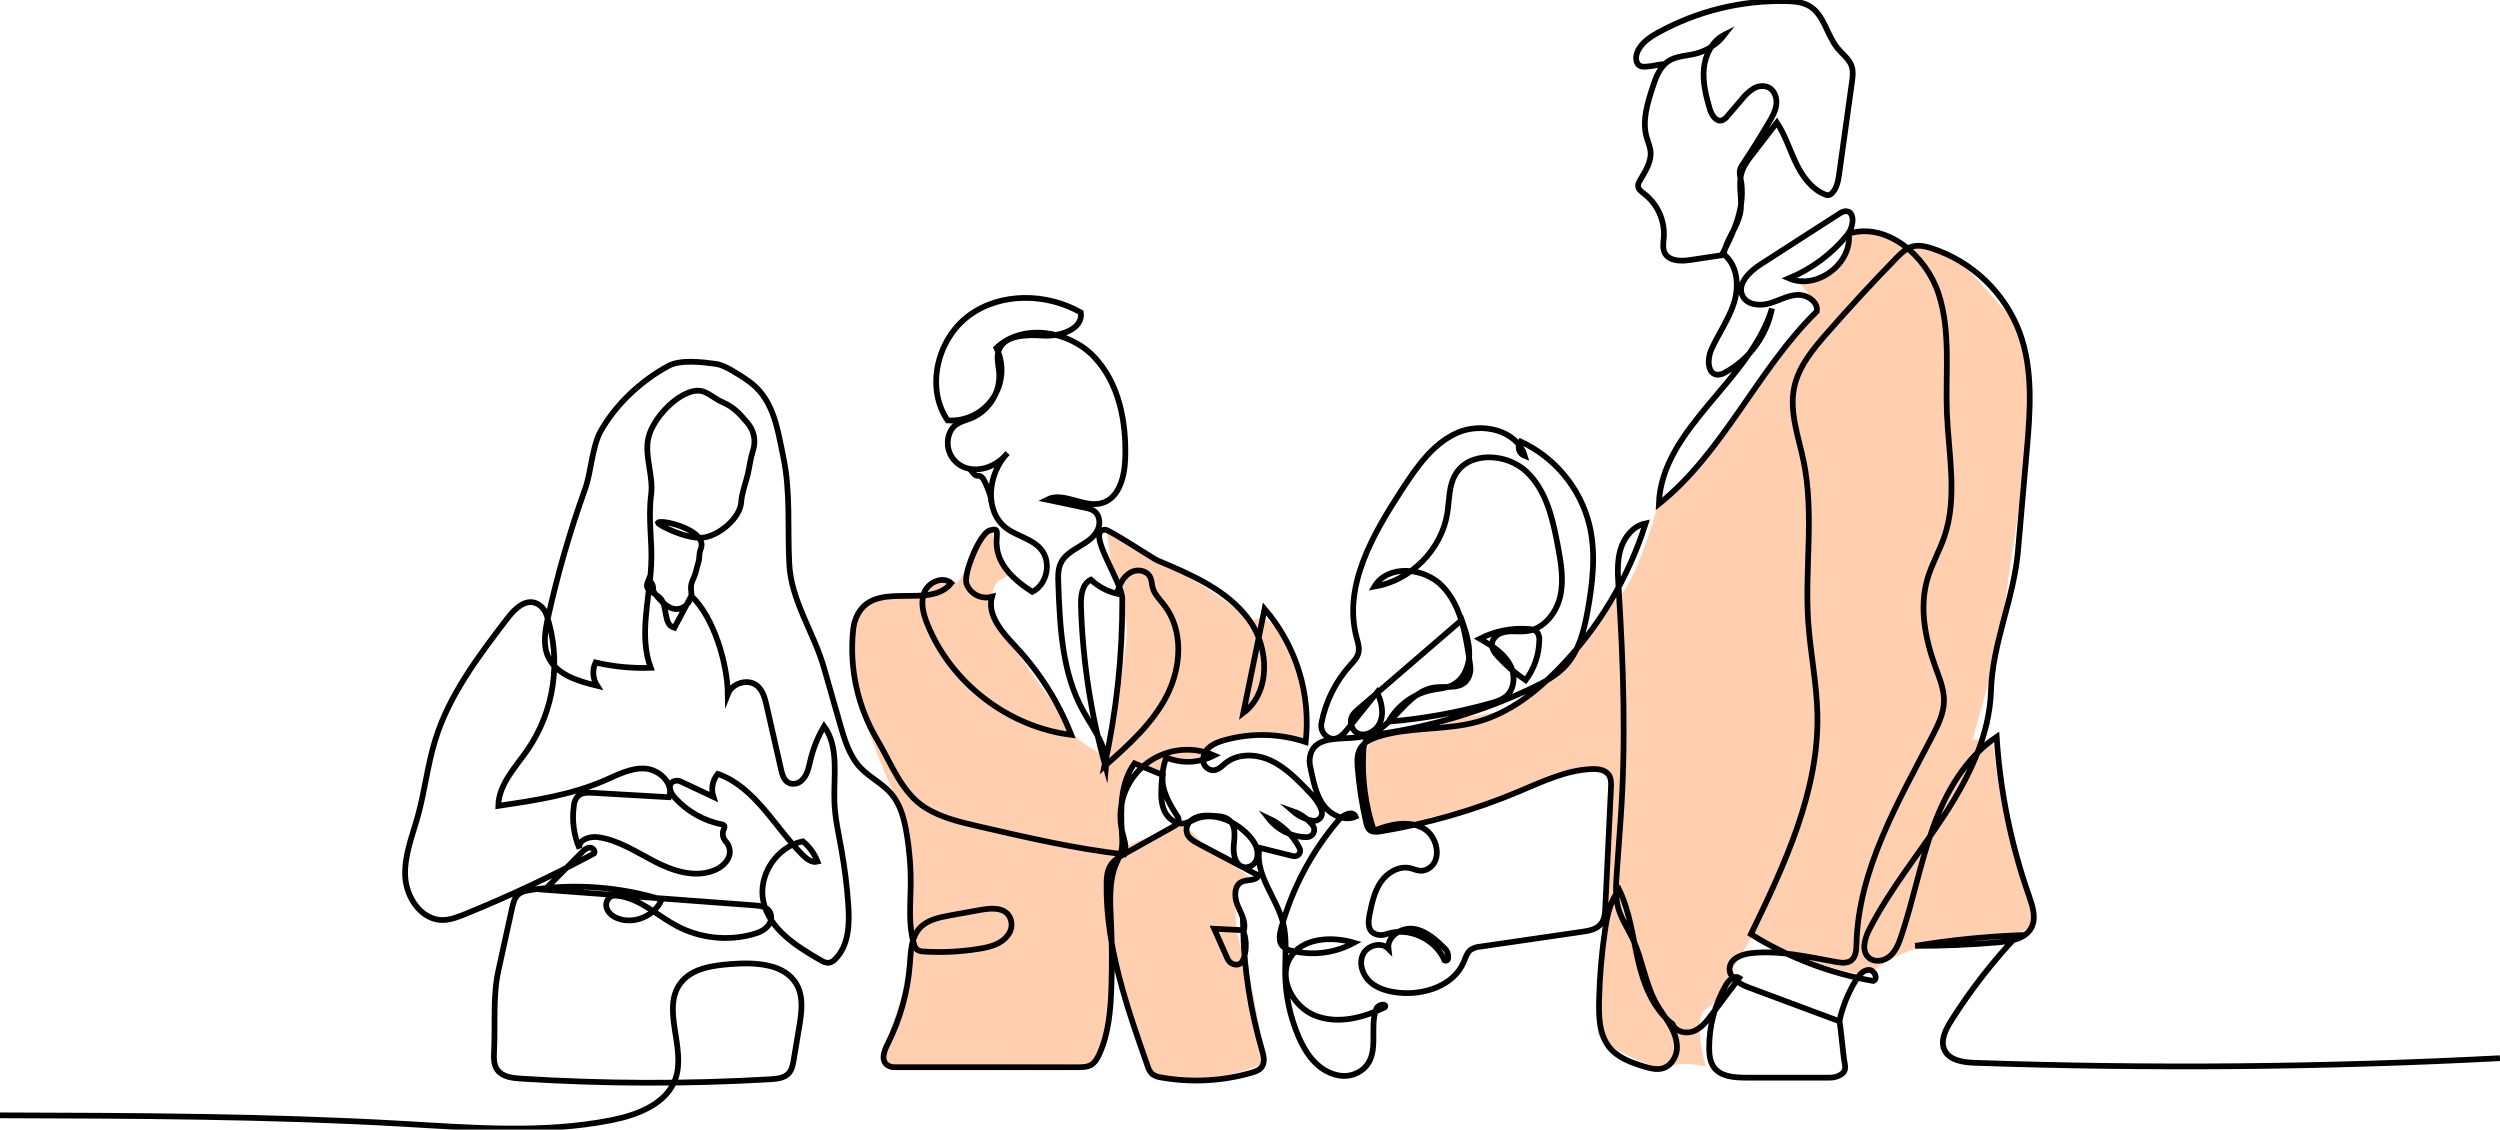
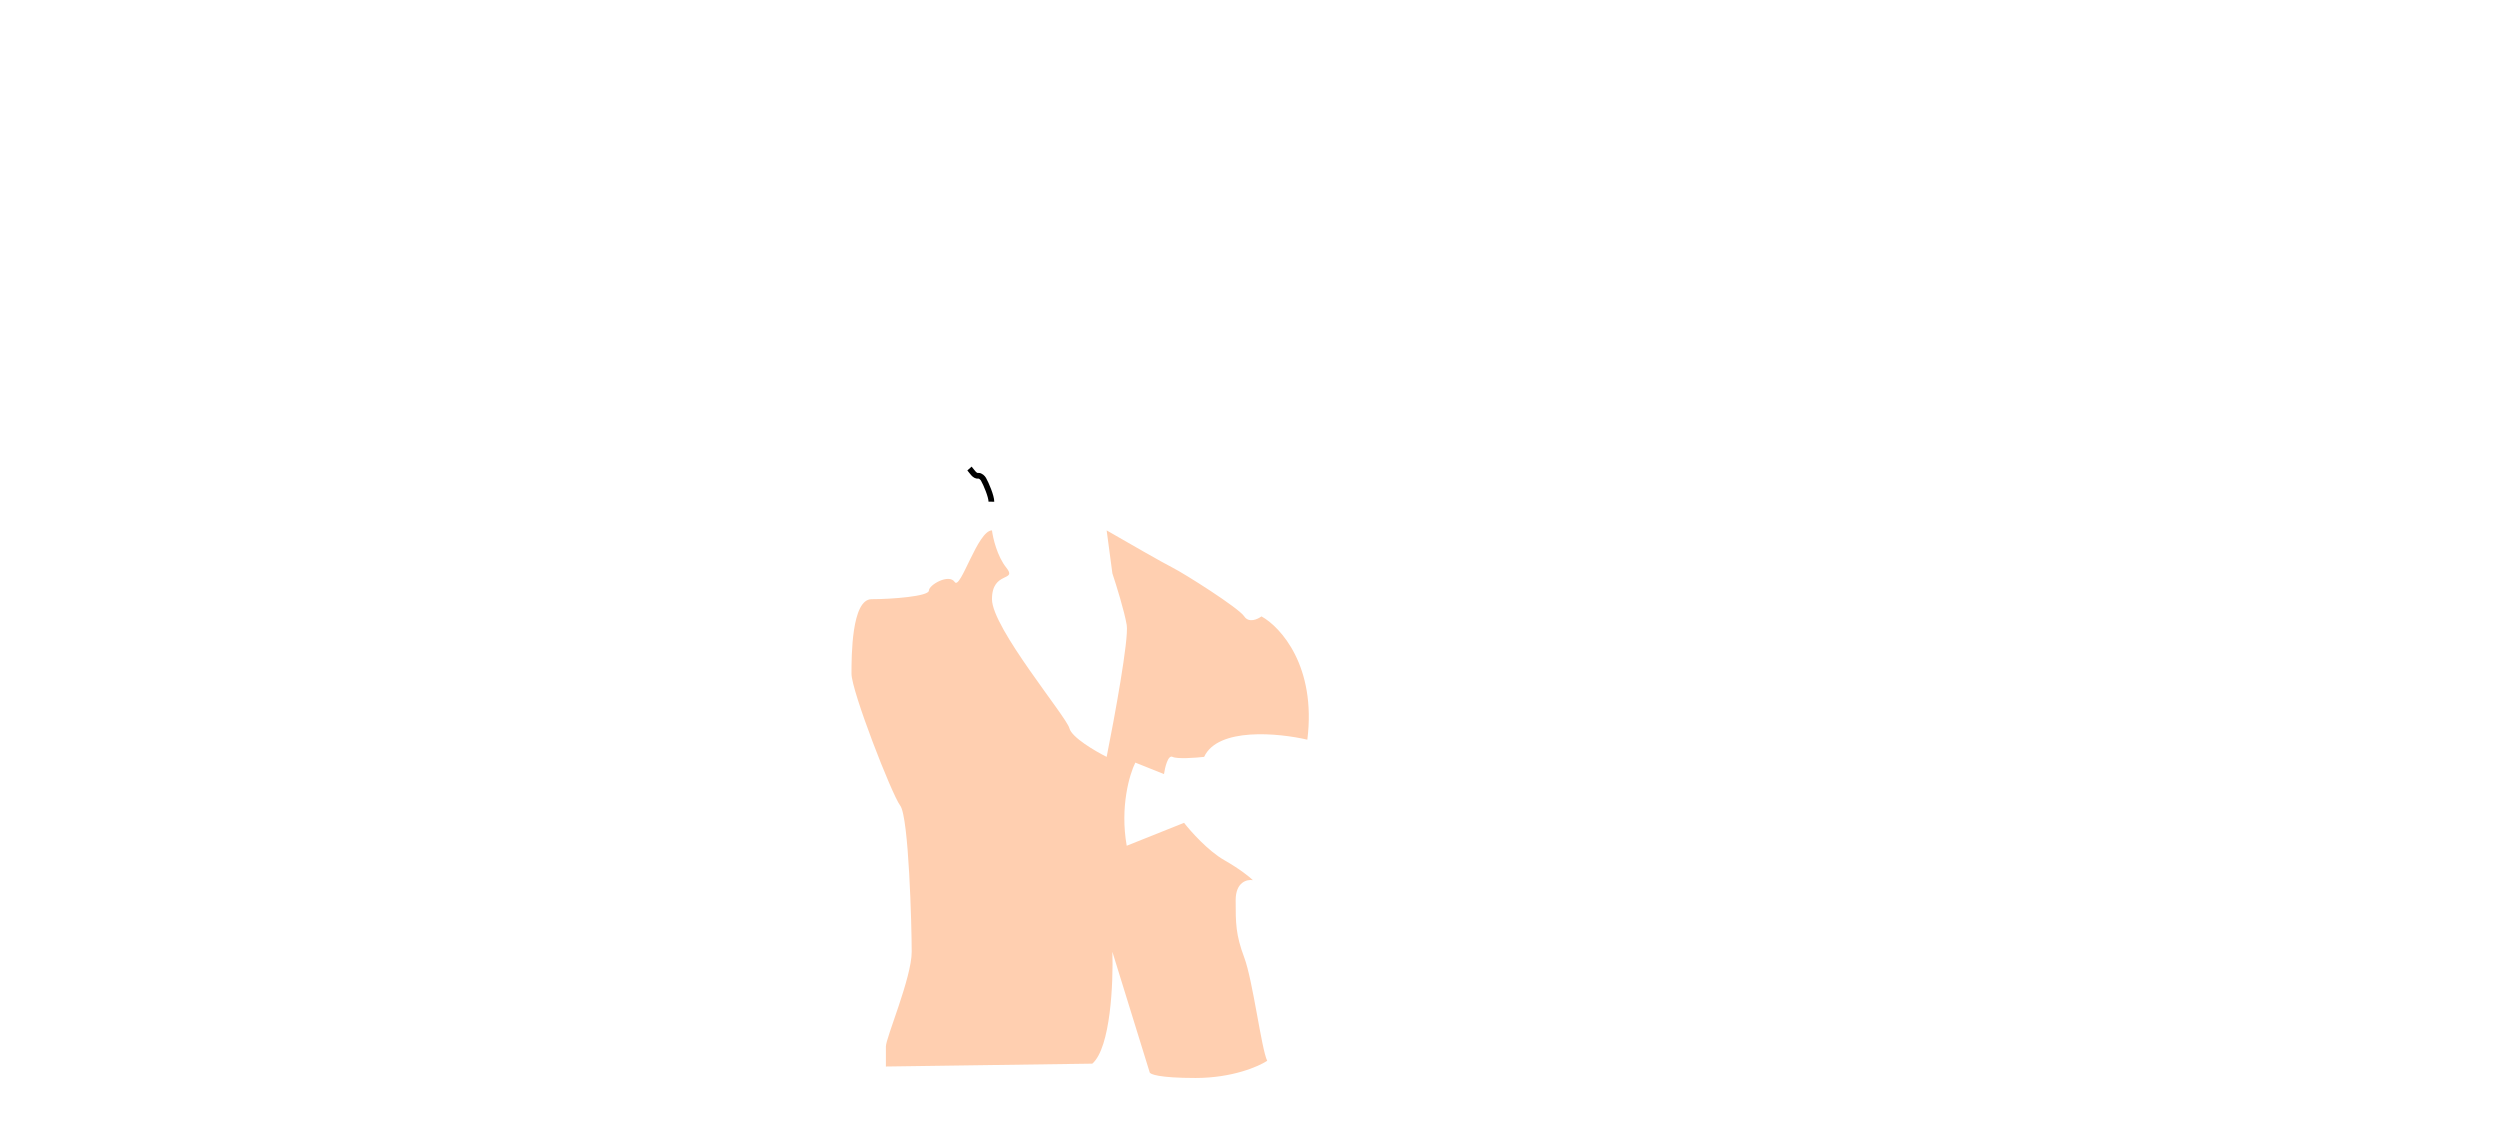
<svg xmlns="http://www.w3.org/2000/svg" width="436" height="197" viewBox="0 0 436 197" fill="none">
  <g clip-path="url(#clip0_639_1211)">
-     <path d="M337 165C332.2 165.4 328 168.167 326.5 169.5C324.194 171.1 311.539 166.167 305.5 163.5L301 171C300.667 172.167 299.5 174.8 297.5 176C295.5 177.2 296.667 183.167 297.5 186C296.167 185.667 293 185.2 291 186C288.5 187 280.5 182.5 279 181C277.8 179.8 279.5 166.167 280.5 159.5C280.667 151.833 280.9 136.2 280.5 135C280 133.5 276 134.5 273 134.5C270 134.5 262 139.5 258 140.5C254.8 141.3 244.333 143.833 239.5 145C235 140 237.5 131 239.5 129C241.5 127 254 125.5 262 124C270 122.5 278.5 107.5 282 104.5C284.8 102.1 287.833 92.834 289 88.5C291.5 87 302.5 73.5 304 70.5C305.5 67.5 317.5 55 316.5 53C315.7 51.4 313.833 49.334 313 48.5C319.8 49.3 322.5 43.833 323 41C327 39 331.667 41.833 333.5 43.5C340.5 41.5 344 48.5 350.5 55C357 61.5 353 82.5 352.5 86C352 89.5 349.5 105 349.5 107.5C349.5 109.5 345.833 122.667 344 129H347.5C347.667 130.833 348.3 136 349.5 142C351 149.5 355.5 158.5 354.5 161C353.5 163.5 343 164.5 337 165Z" fill="#FFCFB0" />
    <path d="M175.5 99C173.9 97 173.167 93.834 173 92.5C170.5 92.5 167.5 103 166.5 101.5C165.5 100 162 102 162 103C162 104 155.5 104.5 152 104.5C148.5 104.5 148.5 114.5 148.5 117.5C148.5 120.5 155.5 138.5 157 140.5C158.5 142.5 159 161.5 159 166C159 170.5 154.5 181 154.5 182.5V186L190.5 185.5C193.7 182.7 194.167 171.333 194 166L200.5 187C200.5 187.333 202.1 188 208.5 188C214.9 188 219.5 186 221 185C220 183 218.5 171 217 167C215.5 163 215.5 161 215.5 157C215.5 153.8 217.5 153.333 218.5 153.5C218 153 216.3 151.6 213.5 150C210.7 148.4 207.667 145 206.5 143.5L196.5 147.5C195.3 140.7 197 135 198 133L203 135C203.167 133.833 203.7 131.6 204.5 132C205.3 132.4 208.5 132.167 210 132C212.4 126.8 223 127.833 228 129C229.6 116.2 223.333 109.333 220 107.5C219.333 108 217.8 108.7 217 107.5C216 106 206.5 100 204.5 99C202.9 98.2 196.167 94.334 193 92.5L194 100C194.667 102 196.1 106.6 196.5 109C196.9 111.4 194.333 125.333 193 132C191 131 186.9 128.6 186.5 127C186 125 173 109.5 173 104.5C173 99.5 177.5 101.5 175.5 99Z" fill="#FFCFB0" />
-     <path d="M435.989 184.55C405.511 186.14 375.001 186.409 344.459 185.355C342.416 185.285 339.966 184.956 339.107 183.102C338.367 181.473 339.288 179.593 340.247 178.072C343.619 172.719 347.507 167.708 351.855 163.11C345.879 163.372 339.924 163.989 334.021 164.956C338.915 164.971 343.799 164.761 348.675 164.325C350.785 164.14 353.213 163.708 354.227 161.865C355.179 160.166 354.498 158.065 353.857 156.229C350.714 147.286 348.816 137.954 348.216 128.496C342.779 132.17 339.333 138.176 337.112 144.34C334.891 150.504 333.677 156.99 331.597 163.202C331.164 164.491 330.653 165.828 329.631 166.729C328.61 167.63 326.922 167.926 325.904 167.017C324.568 165.821 325.212 163.634 326.034 162.039C329.639 155.021 334.702 148.876 339.022 142.268C343.342 135.661 346.999 128.281 347.232 120.403C347.476 112.204 351.214 104.345 351.929 96.175L353.45 78.816C354.061 71.843 354.638 64.604 352.24 58.026C350.952 54.575 348.901 51.459 346.239 48.909C343.577 46.358 340.372 44.44 336.864 43.297C335.783 42.957 334.621 42.688 333.533 42.991C332.444 43.294 331.534 44.169 330.72 45.004C326.579 49.258 322.553 53.618 318.642 58.082C316.158 60.911 313.641 63.954 312.893 67.64C312.031 71.895 313.678 76.198 314.552 80.452C316.432 89.608 314.733 99.097 315.351 108.422C315.721 113.803 316.832 119.133 316.954 124.514C317.246 138.017 311.239 150.77 305.361 162.925C311.892 166.985 319.144 169.755 326.722 171.084C327.603 170.666 326.881 169.134 325.908 169.156C324.934 169.178 324.224 170.057 323.709 170.881C322.328 173.104 321.339 175.548 320.785 178.105L305.109 172.266C303.44 171.645 301.445 170.526 301.649 168.764C301.837 167.124 303.806 166.404 305.45 166.227C310.391 165.699 315.333 166.892 320.226 167.767C321.118 167.926 322.132 168.048 322.854 167.501C323.683 166.87 323.739 165.673 323.765 164.635C324.098 151.649 331.034 139.89 337.005 128.363C337.997 126.449 338.985 124.444 339.029 122.291C339.07 120.241 338.248 118.287 337.549 116.363C335.75 111.414 334.673 105.948 336.161 100.899C336.901 98.391 338.237 96.097 339.085 93.627C341.439 86.746 339.825 79.222 339.536 71.972C339.27 65.014 340.243 57.849 338.089 51.231C335.935 44.612 329.091 38.706 322.421 40.745C323.084 45.96 316.821 50.647 311.99 48.549C315.972 46.893 319.479 44.274 322.195 40.93C323.306 39.574 323.583 36.738 321.825 36.837C321.421 36.899 321.039 37.062 320.715 37.31L307.086 46.082C305.102 47.356 302.837 49.561 303.925 51.652C304.717 53.17 306.849 53.395 308.504 52.933C310.158 52.471 311.698 51.537 313.412 51.434C315.125 51.33 317.113 52.605 316.858 54.296C306.468 64.46 300.649 78.824 289.301 87.906C289.811 74.587 305.15 66.562 309.033 53.809C308.58 56.141 307.619 58.345 306.218 60.266C304.818 62.187 303.011 63.778 300.927 64.925C300.512 65.191 300.032 65.34 299.539 65.354C297.777 65.262 297.718 62.639 298.428 61.029C299.687 58.196 301.563 55.629 302.459 52.66C303.355 49.69 302.963 45.993 300.427 44.202C302.581 40.11 304.458 35.744 303.573 31.205C303.438 30.734 303.389 30.242 303.429 29.754C303.548 29.275 303.768 28.827 304.073 28.439C305.605 26.127 307.076 23.774 308.485 21.381C309.081 20.373 309.677 19.32 309.795 18.157C309.914 16.993 309.425 15.682 308.363 15.202C307.932 15.039 307.469 14.98 307.011 15.032C306.553 15.083 306.115 15.243 305.731 15.497C304.97 16.007 304.296 16.635 303.736 17.359L301.297 20.217C301.05 20.565 300.708 20.834 300.312 20.993C299.235 21.303 298.462 19.974 298.154 18.899C297.488 16.609 296.911 14.234 297.162 11.863C297.414 9.492 298.643 7.102 300.775 6.031C299.522 7.672 297.751 8.843 295.748 9.355C294.149 9.754 292.388 9.743 291.003 10.641C289.434 11.656 288.753 13.573 288.179 15.35C287.294 18.075 286.406 20.978 287.124 23.752C287.365 24.672 287.779 25.558 287.864 26.507C287.994 28.295 286.909 29.909 286.014 31.46C285.814 31.744 285.699 32.078 285.681 32.424C285.706 33.037 286.288 33.454 286.791 33.831C287.916 34.712 288.81 35.851 289.399 37.152C289.988 38.452 290.254 39.874 290.174 41.299C290.111 42.252 289.904 43.264 290.341 44.114C291.114 45.613 293.239 45.591 294.908 45.321L300.597 44.464C300.99 41.798 303.07 39.626 303.529 36.974C303.921 34.684 303.066 32.265 303.755 30.046C304.125 28.867 304.865 27.863 305.639 26.888L309.888 21.373C311.309 23.516 312.072 26.012 313.171 28.332C314.27 30.651 315.858 32.923 318.238 33.898C318.466 34.016 318.725 34.058 318.979 34.02C319.168 33.963 319.34 33.857 319.475 33.713C320.37 32.841 320.585 31.497 320.759 30.274L322.98 14.315C323.106 13.399 323.232 12.443 322.939 11.564C322.517 10.297 321.34 9.466 320.489 8.432C318.594 6.138 318.157 2.622 315.607 1.082C314.381 0.343 312.89 0.225 311.461 0.196C303.665 0.037 295.966 1.935 289.141 5.699C287.509 6.604 285.81 7.797 285.395 9.614C285.24 10.319 285.395 11.202 286.051 11.512C286.378 11.629 286.728 11.666 287.072 11.619C288.705 11.52 288.76 11.268 290.404 11.169" stroke="black" stroke-miterlimit="10" />
-     <path d="M320.8 178.097C321.111 179.774 321.396 183.7 321.707 185.377C321.851 186.153 321.992 186.984 320.722 187.593C320.224 187.828 319.678 187.946 319.127 187.94H304.536C302.482 187.94 300.094 187.785 298.902 186.123C298.217 185.178 298.092 183.948 298.084 182.781C298.065 178.918 299.076 175.119 301.012 171.774C301.504 170.925 302.493 170.005 303.318 170.556L298.551 176.912C297.681 178.064 296.748 179.268 295.412 179.822C294.076 180.376 292.229 179.974 291.71 178.626C288.342 175.977 286.654 171.741 285.696 167.568C284.737 163.394 284.248 159.043 282.39 155.18C280.802 157.108 280.295 159.682 279.929 162.149C279.333 166.17 278.985 170.223 278.885 174.286C278.811 177.167 278.852 180.376 280.676 182.651C282.175 184.498 284.578 185.37 286.876 186.042C288.357 186.474 289.948 186.869 291.318 185.503C291.752 185.042 292.076 184.491 292.269 183.889C292.461 183.287 292.515 182.649 292.428 182.023C292.125 179.338 290.208 177.377 288.927 175.121C286.924 171.601 286.469 167.405 284.752 163.741C283.904 161.932 282.745 160.251 282.216 158.327C281.687 156.403 281.82 154.323 281.964 152.31L282.623 143.095C283.589 129.533 283.138 116.079 282.283 102.505C282.142 100.289 281.983 98.014 282.605 95.857C283.227 93.701 284.826 91.717 287.006 91.274C283.987 100.823 278.769 109.534 271.771 116.71C267.836 120.736 263.217 124.318 257.798 125.847C252.183 127.428 246.098 126.708 240.519 128.414C239.187 128.824 237.788 129.463 237.147 130.701C236.648 131.661 236.7 132.802 236.777 133.88C237.044 137.081 237.532 140.258 238.239 143.391C238.362 143.919 238.517 144.499 238.954 144.813C239.391 145.127 240.123 145.097 240.723 144.998C248.975 143.643 257.039 141.326 264.749 138.095C268.902 136.351 273.077 134.316 277.578 134.124C278.689 134.076 279.966 134.235 280.584 135.155C281.009 135.79 280.987 136.614 280.954 137.371L279.962 158.286C279.914 159.276 279.844 160.332 279.222 161.112C278.481 162.079 277.127 162.327 275.909 162.504L258.179 165.089C257.582 165.129 257.005 165.315 256.499 165.632C255.84 166.127 255.61 166.991 255.288 167.749C253.549 171.904 248.366 173.606 243.88 173.122C242.115 172.934 240.301 172.447 238.976 171.276C237.651 170.105 236.948 168.085 237.695 166.474C238.443 164.864 240.882 164.184 242.137 165.455C241.867 163.294 244.447 161.658 246.605 161.998C248.763 162.338 250.469 163.941 252.031 165.462C252.723 166.138 252.842 167.848 251.942 167.501C250.339 163.76 245.698 161.573 241.796 162.903C241.291 163.084 240.745 163.12 240.22 163.006C238.424 162.578 238.58 160.816 238.865 159.435C239.265 157.481 239.687 155.464 240.819 153.817C241.952 152.17 243.973 150.966 245.924 151.405C246.549 151.55 247.145 151.852 247.774 151.863C248.201 151.867 248.622 151.762 248.996 151.557C251.609 150.19 250.769 145.795 248.163 144.41C245.557 143.025 242.348 143.79 239.601 144.872C238.136 140.472 237.509 135.837 237.751 131.207C237.795 130.361 237.903 129.445 238.491 128.835C239.08 128.226 239.972 128.097 240.782 127.979C249.798 126.657 258.572 124.026 266.826 120.171C269.172 119.063 271.534 117.833 273.233 115.883C275.454 113.297 276.286 109.837 276.89 106.487C277.786 101.516 278.37 96.356 277.164 91.444C276.371 88.297 274.884 85.366 272.811 82.866C270.738 80.365 268.132 78.359 265.182 76.992C265.027 77.196 264.922 77.433 264.875 77.685C264.828 77.937 264.842 78.197 264.914 78.443C264.986 78.689 265.114 78.915 265.29 79.102C265.465 79.289 265.681 79.433 265.922 79.522C264.568 75.023 258.42 73.572 254.122 75.492C249.825 77.413 247.015 81.538 244.45 85.464C239.405 93.22 234.212 102.221 236.581 111.148C236.814 112.034 237.125 112.958 236.914 113.848C236.703 114.738 236.041 115.399 235.434 116.064C232.903 118.902 231.186 122.369 230.463 126.099C230.355 126.643 230.445 127.209 230.716 127.694C230.987 128.178 231.422 128.552 231.943 128.747C233.22 129.197 234.223 128.141 234.986 127.192L240.168 120.732C241.278 123.066 241.696 126.254 239.105 127.698C237.432 128.629 235.774 127.857 235.593 125.955C235.497 124.898 236.218 124.256 236.899 123.668L254.929 108.123C255.61 110.106 256.299 112.145 256.236 114.243C256.173 116.341 255.199 118.538 253.323 119.476C252.183 120.049 250.865 120.097 249.621 120.352C248.057 120.684 246.582 121.348 245.296 122.297C244.01 123.246 242.943 124.459 242.167 125.855C248.177 125.355 254.127 124.284 259.933 122.656C261.618 122.184 263.398 121.604 263.864 119.332C264.094 118.158 263.904 116.94 263.328 115.89C262.199 113.811 260.1 112.566 258.083 111.395C260.686 110.062 263.608 109.473 266.526 109.693C267.088 109.733 267.703 109.833 268.077 110.254C268.384 110.697 268.516 111.238 268.447 111.772C268.39 114.248 267.56 116.645 266.07 118.627C264.302 117.459 262.686 116.077 261.259 114.513C260.548 113.733 259.837 112.788 260.378 111.632C260.659 111.08 261.137 110.653 261.718 110.435C263.198 109.837 264.768 110.273 266.289 110.066C269.217 109.696 271.397 106.963 272.078 104.097C272.759 101.231 272.256 98.228 271.708 95.329C270.838 90.617 269.728 85.597 266.252 82.292C262.776 78.986 256.128 78.646 253.774 82.823C252.645 84.825 252.768 87.256 252.408 89.527C251.402 95.861 246.031 101.261 239.69 102.31C242.022 98.373 248.392 98.93 251.561 102.236C254.996 105.818 255.677 111.196 256.402 116.027C256.522 116.737 256.424 117.467 256.121 118.121C255.029 120.381 252.375 119.598 250.236 119.89C245.313 120.536 243.066 126.981 238.28 128.307C234.775 129.282 229.682 127.857 228.564 131.528C228.354 132.25 228.336 133.013 228.512 133.744C229.034 136.074 229.434 138.619 230.911 140.543C232.184 142.202 234.497 143.254 236.418 142.427C235.996 141.293 234.271 142.058 233.487 142.974C228.786 148.464 225.355 154.921 223.437 161.884C223.156 162.91 222.941 164.122 223.622 164.942C224.088 165.413 224.692 165.725 225.347 165.832C229 166.717 232.853 166.212 236.152 164.413C232.169 163.239 227.009 163.538 224.944 167.139C222.878 170.74 225.562 175.682 229.463 177.163C233.365 178.644 237.795 177.51 241.537 175.663C241.93 174.951 240.371 175.113 240.057 175.87C238.702 179.231 240.712 183.6 237.914 186.289C237.266 186.881 236.479 187.298 235.626 187.503C234.773 187.708 233.881 187.693 233.035 187.46C229.752 186.636 227.786 183.796 226.506 180.878C224.949 177.271 224.141 173.386 224.133 169.459C224.115 166.626 224.477 163.741 223.785 160.993C222.641 156.473 218.707 152.417 219.677 147.856L225.525 149.308C225.709 149.354 225.903 149.346 226.083 149.284C226.263 149.223 226.421 149.111 226.539 148.961C226.656 148.812 226.728 148.632 226.745 148.443C226.762 148.254 226.724 148.065 226.635 147.897C225.45 145.604 223.537 143.769 221.194 142.678C221.985 143.701 222.998 144.532 224.158 145.107C225.317 145.683 226.592 145.989 227.886 146.002C228.13 146.007 228.371 145.943 228.58 145.817C228.789 145.691 228.957 145.509 229.066 145.291C229.175 145.073 229.22 144.829 229.195 144.587C229.171 144.344 229.077 144.114 228.927 143.923C228.045 142.797 226.856 141.95 225.503 141.485C226.478 142.327 227.659 142.897 228.927 143.136C229.161 143.181 229.402 143.165 229.628 143.089C229.854 143.012 230.056 142.879 230.214 142.701C230.372 142.523 230.482 142.308 230.531 142.075C230.58 141.842 230.568 141.601 230.496 141.374C230.074 140.015 228.982 138.771 227.949 137.714C226.032 135.753 224.059 133.751 221.564 132.61C219.07 131.469 215.909 131.358 213.762 133.064C213.021 133.652 212.326 134.475 211.308 134.32C211.065 134.272 210.835 134.177 210.63 134.039C210.426 133.901 210.251 133.723 210.116 133.517C209.981 133.31 209.889 133.079 209.845 132.836C209.801 132.593 209.806 132.345 209.86 132.104C210.197 130.309 211.904 129.552 213.495 129.098C218.158 127.777 223.112 127.885 227.712 129.408C228.173 125.255 227.775 121.053 226.542 117.06C225.31 113.067 223.269 109.369 220.546 106.195L216.83 124.348C221.668 120.725 221.372 112.932 217.804 108.057C214.006 102.867 207.684 100.201 201.802 97.715C201.177 97.449 193.445 92.364 192.767 92.378C189.199 92.452 195.728 101.394 195.728 104.467C195.767 114.277 194.721 124.062 192.612 133.644C196.761 129.984 201.003 126.198 203.516 121.275C206.029 116.352 206.44 109.948 203.061 105.571C202.321 104.588 201.351 103.684 201.029 102.487C200.77 101.538 200.929 100.459 199.793 99.817C199.384 99.596 198.926 99.483 198.462 99.491C197.997 99.499 197.543 99.626 197.142 99.861C195.821 100.6 195.188 102.099 194.77 103.532C193.078 103.127 191.522 102.289 190.254 101.102C188.688 101.841 188.477 103.92 188.525 105.641C188.798 115.221 190.263 124.731 192.886 133.951C193.234 130.32 190.665 127.162 188.899 123.979C185.198 117.294 184.846 109.342 184.568 101.711C184.524 100.515 184.491 99.263 185.013 98.184C186.297 95.51 190.269 95.093 191.472 92.312C191.75 91.691 191.805 90.993 191.627 90.336C191.257 88.988 190.147 88.74 189.129 88.526L182.588 87.145C185.461 85.667 188.958 88.6 192.09 87.761C195.221 86.923 196.143 83.078 196.243 79.898C196.443 73.572 195.169 66.813 190.802 62.226C186.434 57.639 178.328 56.316 173.775 60.689C174.454 62.075 174.756 63.614 174.65 65.153C174.544 66.692 174.034 68.176 173.171 69.456C172.309 70.736 171.124 71.767 169.735 72.445C168.347 73.124 166.804 73.425 165.262 73.32C161.383 67.625 163.459 59.12 168.993 55.031C174.526 50.943 182.525 51.094 188.503 54.499C188.903 57.454 184.853 58.717 181.889 58.529C178.924 58.34 175.011 58.41 174.134 61.243C173.764 62.466 174.164 63.777 174.264 65.051C174.361 66.705 173.945 68.349 173.073 69.76C172.201 71.17 170.914 72.278 169.389 72.933C167.982 73.501 166.383 73.671 165.624 75.518C165.212 76.523 165.171 77.641 165.511 78.673C165.85 79.704 166.546 80.581 167.475 81.147C170.162 82.757 173.797 81.468 175.685 79.027C172.298 82.58 171.562 89.069 175.448 92.064C177.336 93.519 179.968 93.944 181.522 95.758C183.432 97.974 182.655 101.9 180.042 103.222C169.703 96.7 176.259 91.355 172.602 92.511C170.836 93.065 167.99 100.049 168.556 101.807C168.873 102.675 169.506 103.391 170.33 103.812C171.154 104.233 172.107 104.327 172.998 104.075C172.084 107.399 174.934 110.424 177.28 112.939C181.392 117.369 184.629 122.533 186.823 128.159C175.859 126.786 165.902 119.144 161.764 108.921C161.024 107.13 160.483 105.094 161.205 103.303C161.927 101.512 164.451 100.411 165.884 101.708C162.023 106.568 152.103 100.729 149.26 107.857C149.004 108.535 148.842 109.244 148.779 109.966C148.109 116.572 149.568 123.22 152.943 128.942C155.438 133.146 157.219 138.25 161.36 140.854C164.118 142.589 167.364 143.354 170.54 144.089C178.998 146.046 187.474 148.011 196.08 149.005C196.576 147.782 196.043 146.419 195.728 145.138C195.212 143.03 195.298 140.819 195.975 138.757C196.653 136.695 197.896 134.863 199.563 133.469C201.23 132.075 203.255 131.175 205.409 130.871C207.562 130.566 209.758 130.869 211.748 131.746C210.464 132.403 209.053 132.777 207.611 132.84C206.17 132.904 204.731 132.657 203.394 132.115C202.798 133.688 202.654 135.391 202.557 137.072C202.483 138.549 202.461 140.078 203.072 141.419C203.683 142.759 205.111 143.849 206.566 143.598C207.209 143.421 207.829 143.173 208.417 142.859C211.57 141.533 215.309 143.114 217.67 145.592C218.711 146.682 219.617 148.078 219.218 149.655C219.111 150.147 218.824 150.583 218.414 150.877C218.004 151.171 217.499 151.303 216.997 151.247C215.45 151.014 215.017 148.986 215.168 147.431C215.353 145.511 215.698 143.129 213.247 142.468C212.961 142.398 212.668 142.355 212.374 142.338C210.893 142.235 209.287 142.013 207.984 142.889C207.665 143.086 207.4 143.361 207.214 143.686C207.028 144.012 206.926 144.379 206.918 144.754C206.918 145.973 208.028 146.623 209.002 147.147L219.495 152.691C219.073 153.681 217.578 153.337 216.593 153.777C215.19 154.408 215.235 156.443 215.823 157.861C216.412 159.28 217.337 160.753 216.934 162.234L211.752 161.972L214.062 167.165C214.194 167.484 214.42 167.757 214.708 167.949C214.997 168.14 215.336 168.241 215.683 168.24C216.479 168.207 216.793 167.523 216.989 166.888C217.422 165.364 217.357 163.742 216.804 162.257C217.003 169.305 218.102 176.299 220.076 183.069C220.376 184.084 220.661 185.285 220.017 186.127C219.606 186.659 218.925 186.895 218.277 187.08C213.16 188.555 207.772 188.84 202.528 187.911C201.937 187.855 201.374 187.635 200.903 187.275C200.534 186.876 200.268 186.393 200.129 185.868C196.52 175.615 192.867 165.104 192.986 154.238C192.986 153.108 193.067 151.919 193.659 150.955C194.251 149.991 195.314 149.367 196.324 148.802L204.73 144.1C205.1 143.901 205.471 143.661 205.567 143.262C205.584 143.068 205.562 142.872 205.503 142.686C205.444 142.501 205.349 142.328 205.223 142.179C203.853 140.063 202.458 137.563 202.798 135.162L197.857 133.134C195.366 136.569 195.38 141.164 195.662 145.396C195.732 146.464 195.81 147.553 195.514 148.58C195.289 149.234 195.021 149.872 194.71 150.49C193.352 153.625 193.6 157.182 193.752 160.595C193.927 164.443 193.95 168.294 193.822 172.147C193.689 176.151 193.367 180.254 191.69 183.896C191.364 184.605 190.95 185.325 190.284 185.717C189.617 186.108 188.803 186.116 188.063 186.116H156.008C155.649 186.123 155.293 186.043 154.972 185.883C153.51 185.111 154.157 183.346 154.798 182.079C156.986 177.751 158.303 173.036 158.673 168.203C158.843 165.987 158.892 163.52 160.394 161.865C161.705 160.428 163.766 160 165.68 159.649L171.006 158.689C172.783 158.367 174.963 158.186 175.989 159.734C176.295 160.236 176.443 160.819 176.413 161.407C176.384 161.994 176.178 162.559 175.822 163.028C174.675 164.654 172.72 165.141 170.862 165.451C167.642 165.987 164.371 166.153 161.112 165.946C160.694 165.958 160.281 165.841 159.932 165.61C159.666 165.351 159.482 165.02 159.402 164.657C158.403 161.389 158.781 157.887 158.825 154.471C158.862 151.385 158.621 148.302 158.103 145.26C157.689 142.818 157.041 140.303 155.427 138.42C153.909 136.643 151.681 135.605 150.078 133.903C148.113 131.823 147.269 128.961 146.484 126.213L143.712 116.503C141.928 110.247 137.975 104.829 137.649 98.332C137.331 92.053 137.893 85.956 136.631 79.806C135.495 74.266 134.832 69.221 130.087 66.141C128.743 65.265 126.448 63.677 124.853 63.463C122.488 63.145 118.694 62.676 116.592 63.806C111.806 66.392 107.408 70.484 104.747 75.212C103.289 77.797 103.063 82.451 102.056 85.246C99.416 92.578 97.251 100.071 95.575 107.68C95.079 109.936 94.642 112.378 95.575 114.49C96.978 117.641 100.783 118.797 104.144 119.598C103.76 118.998 103.534 118.312 103.485 117.603C103.436 116.893 103.565 116.182 103.862 115.536C107.015 116.269 110.251 116.582 113.486 116.466C111.398 110.875 113.253 104.6 113.564 98.635C113.797 94.147 112.99 90.657 113.564 86.199C113.982 82.968 112.29 79.322 113.123 76.172C113.956 73.021 117.565 69.07 120.726 68.264C123.032 67.677 123.946 69.247 126.126 70.2C128.018 71.023 129.028 72.19 130.365 73.756C130.918 74.401 131.299 75.176 131.471 76.008C131.642 76.841 131.599 77.703 131.345 78.513C130.816 80.172 130.801 81.025 130.435 82.624C130.068 84.223 129.365 85.97 129.265 87.573C129.091 90.376 125.308 93.516 122.503 93.774C119.697 94.033 114.863 91.621 114.73 91.163C115.263 90.476 123.476 92.434 122.233 95.68C121.825 96.74 122.073 97.139 121.818 97.999C121.337 99.632 121.448 99.776 120.785 101.246C120.019 102.934 121.189 103.503 120.045 105.094C119.767 105.499 119.383 105.818 118.935 106.018C117.224 106.756 115.762 105.357 114.663 104.09C113.06 102.243 114.733 102.886 113.134 101.039C112.283 103.019 113.286 102.753 114.944 104.131C116.603 105.508 115.526 108.932 117.606 109.486L120.567 103.927C124.49 107.654 126.859 115.639 126.933 121.046C127.674 119.137 130.42 118.287 132.012 119.569C133.067 120.426 133.426 121.855 133.722 123.185L136.213 134.169C136.442 135.195 136.772 136.359 137.89 136.654C138.241 136.731 138.607 136.717 138.952 136.613C139.297 136.509 139.609 136.318 139.859 136.06C140.829 135.136 141.032 133.81 141.339 132.569C141.83 130.491 142.634 128.498 143.723 126.66C146.403 130.353 145.337 135.432 145.526 139.993C145.64 142.741 146.266 145.437 146.74 148.144C147.31 151.313 147.709 154.51 147.935 157.721C148.172 161.086 148.069 164.871 145.674 167.257C145.373 167.606 144.961 167.84 144.508 167.922C144.022 167.916 143.549 167.761 143.153 167.479C138.859 165.019 134.144 162.013 133.122 157.175C132.163 152.635 135.461 147.638 140.022 146.726C141.163 147.672 142.043 148.892 142.579 150.272C141.617 150.519 140.692 149.81 139.988 149.112C135.084 144.24 131.701 137.256 125.183 134.963C124.725 135.513 124.415 136.17 124.282 136.872C124.149 137.574 124.196 138.298 124.42 138.977L118.727 136.3C118.513 136.194 118.276 136.141 118.037 136.146C117.798 136.151 117.563 136.214 117.354 136.329C116.362 136.92 116.947 138.29 117.658 139.088C119.852 141.527 122.786 143.182 126.012 143.801C126.081 143.815 126.145 143.844 126.201 143.888C126.256 143.931 126.3 143.987 126.329 144.051C126.359 144.115 126.372 144.185 126.369 144.255C126.366 144.325 126.346 144.394 126.312 144.455C126.104 144.817 126.019 145.237 126.067 145.651C126.116 146.066 126.296 146.454 126.582 146.759C126.873 147.072 127.082 147.452 127.193 147.865C127.303 148.277 127.311 148.71 127.215 149.127C126.885 150.419 125.708 151.343 124.464 151.827C121.111 153.134 117.317 151.882 114.123 150.227C110.928 148.573 107.83 146.479 104.258 145.998C102.778 145.803 100.742 146.53 101.057 147.974C100.067 145.646 99.727 143.093 100.072 140.588C100.11 139.973 100.337 139.384 100.723 138.903C101.382 138.209 102.474 138.217 103.433 138.272L116.677 139.033C117.569 136.687 115.048 134.231 112.542 134.043C110.036 133.855 107.693 135.151 105.391 136.137C99.565 138.667 93.195 139.616 86.906 140.547C86.969 136.809 89.867 133.844 92.007 130.767C94.326 127.368 95.832 123.484 96.409 119.412C96.987 115.341 96.62 111.192 95.338 107.285C95.109 106.553 94.643 105.918 94.013 105.479C91.907 104.082 89.834 106.084 88.483 107.85C83.456 114.42 78.333 121.175 75.898 129.075C74.573 133.382 74.088 137.906 72.892 142.25C71.919 145.769 70.468 149.267 70.671 152.912C70.875 156.558 73.488 160.428 77.145 160.454C78.485 160.454 79.77 159.963 81.01 159.461C88.73 156.332 96.275 152.787 103.611 148.842C103.903 148.395 103.355 147.793 102.822 147.823C102.289 147.852 101.863 148.255 101.49 148.632L95.008 155.176L131.56 157.891C132.615 157.969 133.822 158.124 134.321 159.15C134.467 159.485 134.524 159.851 134.487 160.214C134.45 160.577 134.32 160.924 134.11 161.222C133.455 162.227 132.308 162.674 131.186 162.977C126.776 164.149 122.085 163.621 118.046 161.499C114.63 159.686 111.65 156.72 107.812 156.229C107.149 156.144 106.435 156.144 105.961 156.931C105.738 157.305 105.666 157.75 105.757 158.175C105.983 159.239 106.938 159.9 107.923 160.236C110.765 161.208 114.215 159.656 115.392 156.89C107.999 154.63 100.192 154.057 92.547 155.213C91.77 155.332 90.952 155.49 90.367 156.015C89.715 156.598 89.497 157.511 89.308 158.364L86.906 169.333C85.933 173.765 86.391 178.784 86.166 183.331C86.106 184.439 86.077 185.65 86.717 186.563C87.58 187.792 89.29 188.01 90.789 188.106C105.303 189.036 119.861 189.075 134.381 188.221C135.524 188.151 136.79 188.021 137.556 187.176C138.119 186.551 138.278 185.676 138.419 184.845L139.381 179.102C139.792 176.638 140.17 173.961 138.974 171.767C136.927 168.018 131.704 167.8 127.44 168.133C124.257 168.384 120.693 168.871 118.738 171.387C115.244 175.904 119.671 182.685 117.82 188.084C116.307 192.494 111.21 194.455 106.627 195.36C94.709 197.716 82.424 196.686 70.294 195.992C46.89 194.651 23.434 194.588 -0.011 194.514" stroke="black" stroke-miterlimit="10" />
    <path d="M169.078 81.712C169.522 82.207 169.959 83.064 170.622 82.979C170.992 82.931 171.388 83.348 171.521 83.584C171.976 84.375 172.909 86.583 172.898 87.496" stroke="black" stroke-miterlimit="10" />
  </g>
  <defs>
    <clipPath id="clip0_639_1211">
      <rect width="436" height="197" fill="white" />
    </clipPath>
  </defs>
</svg>